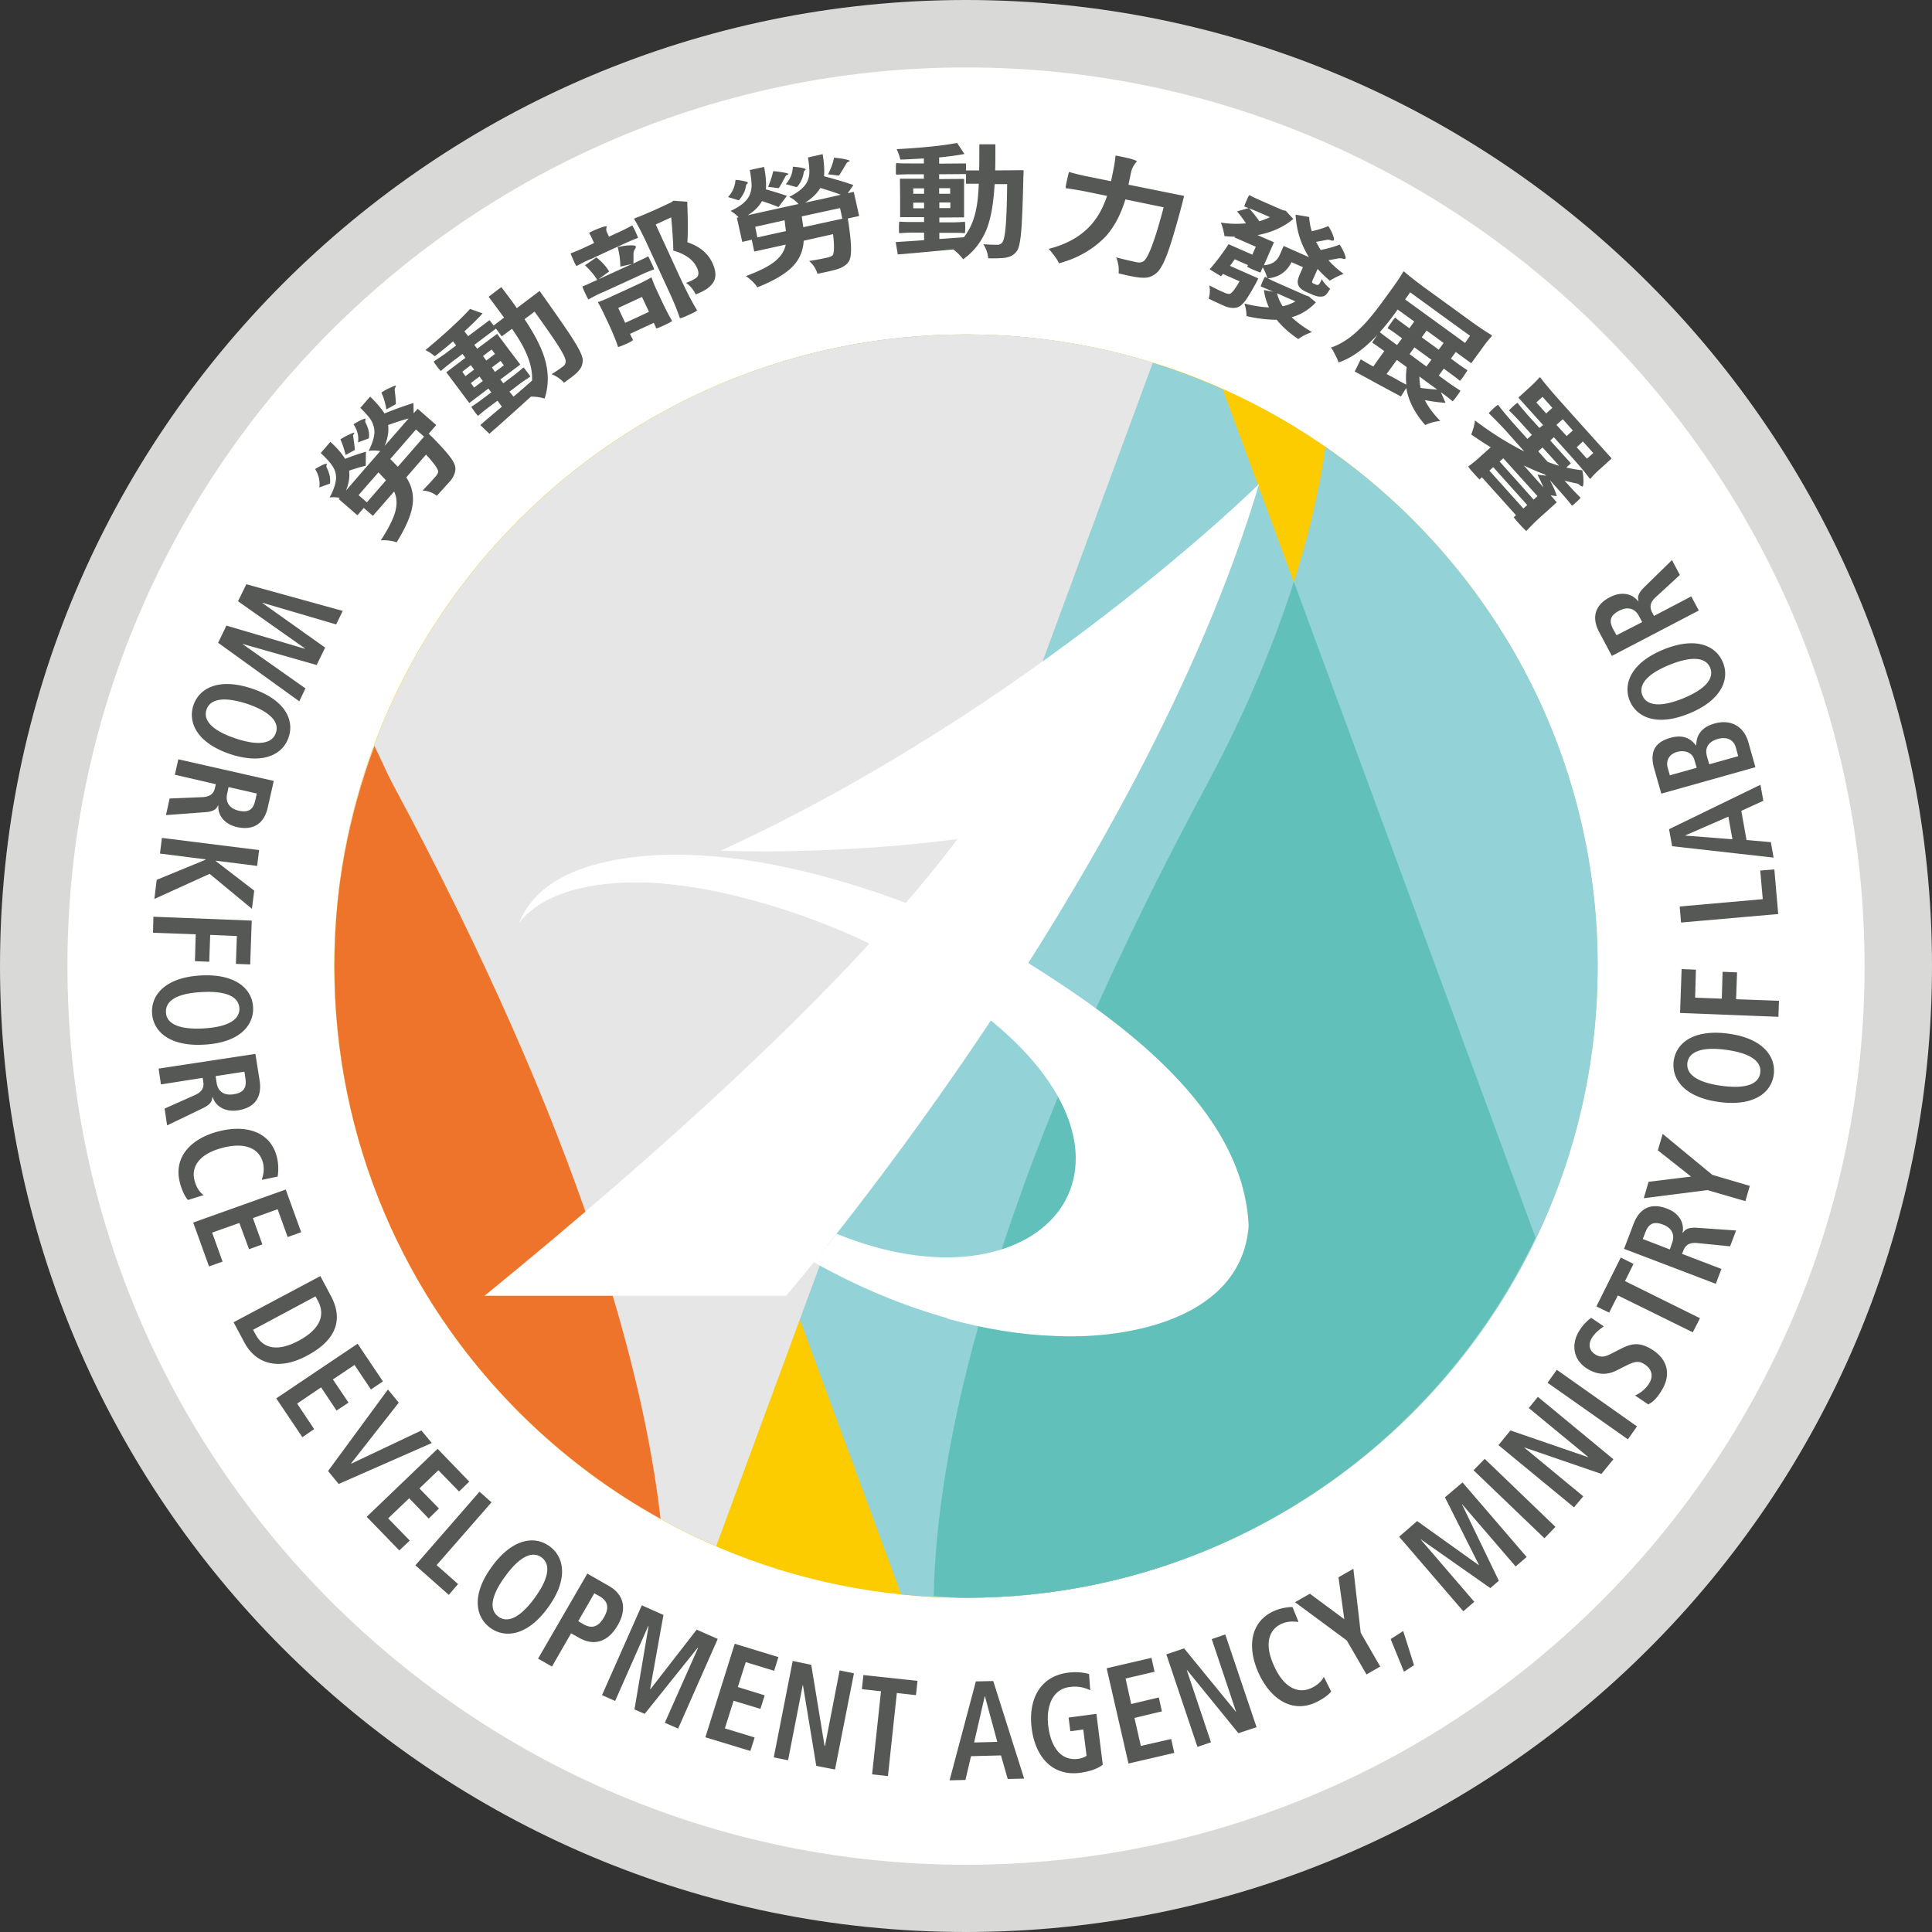
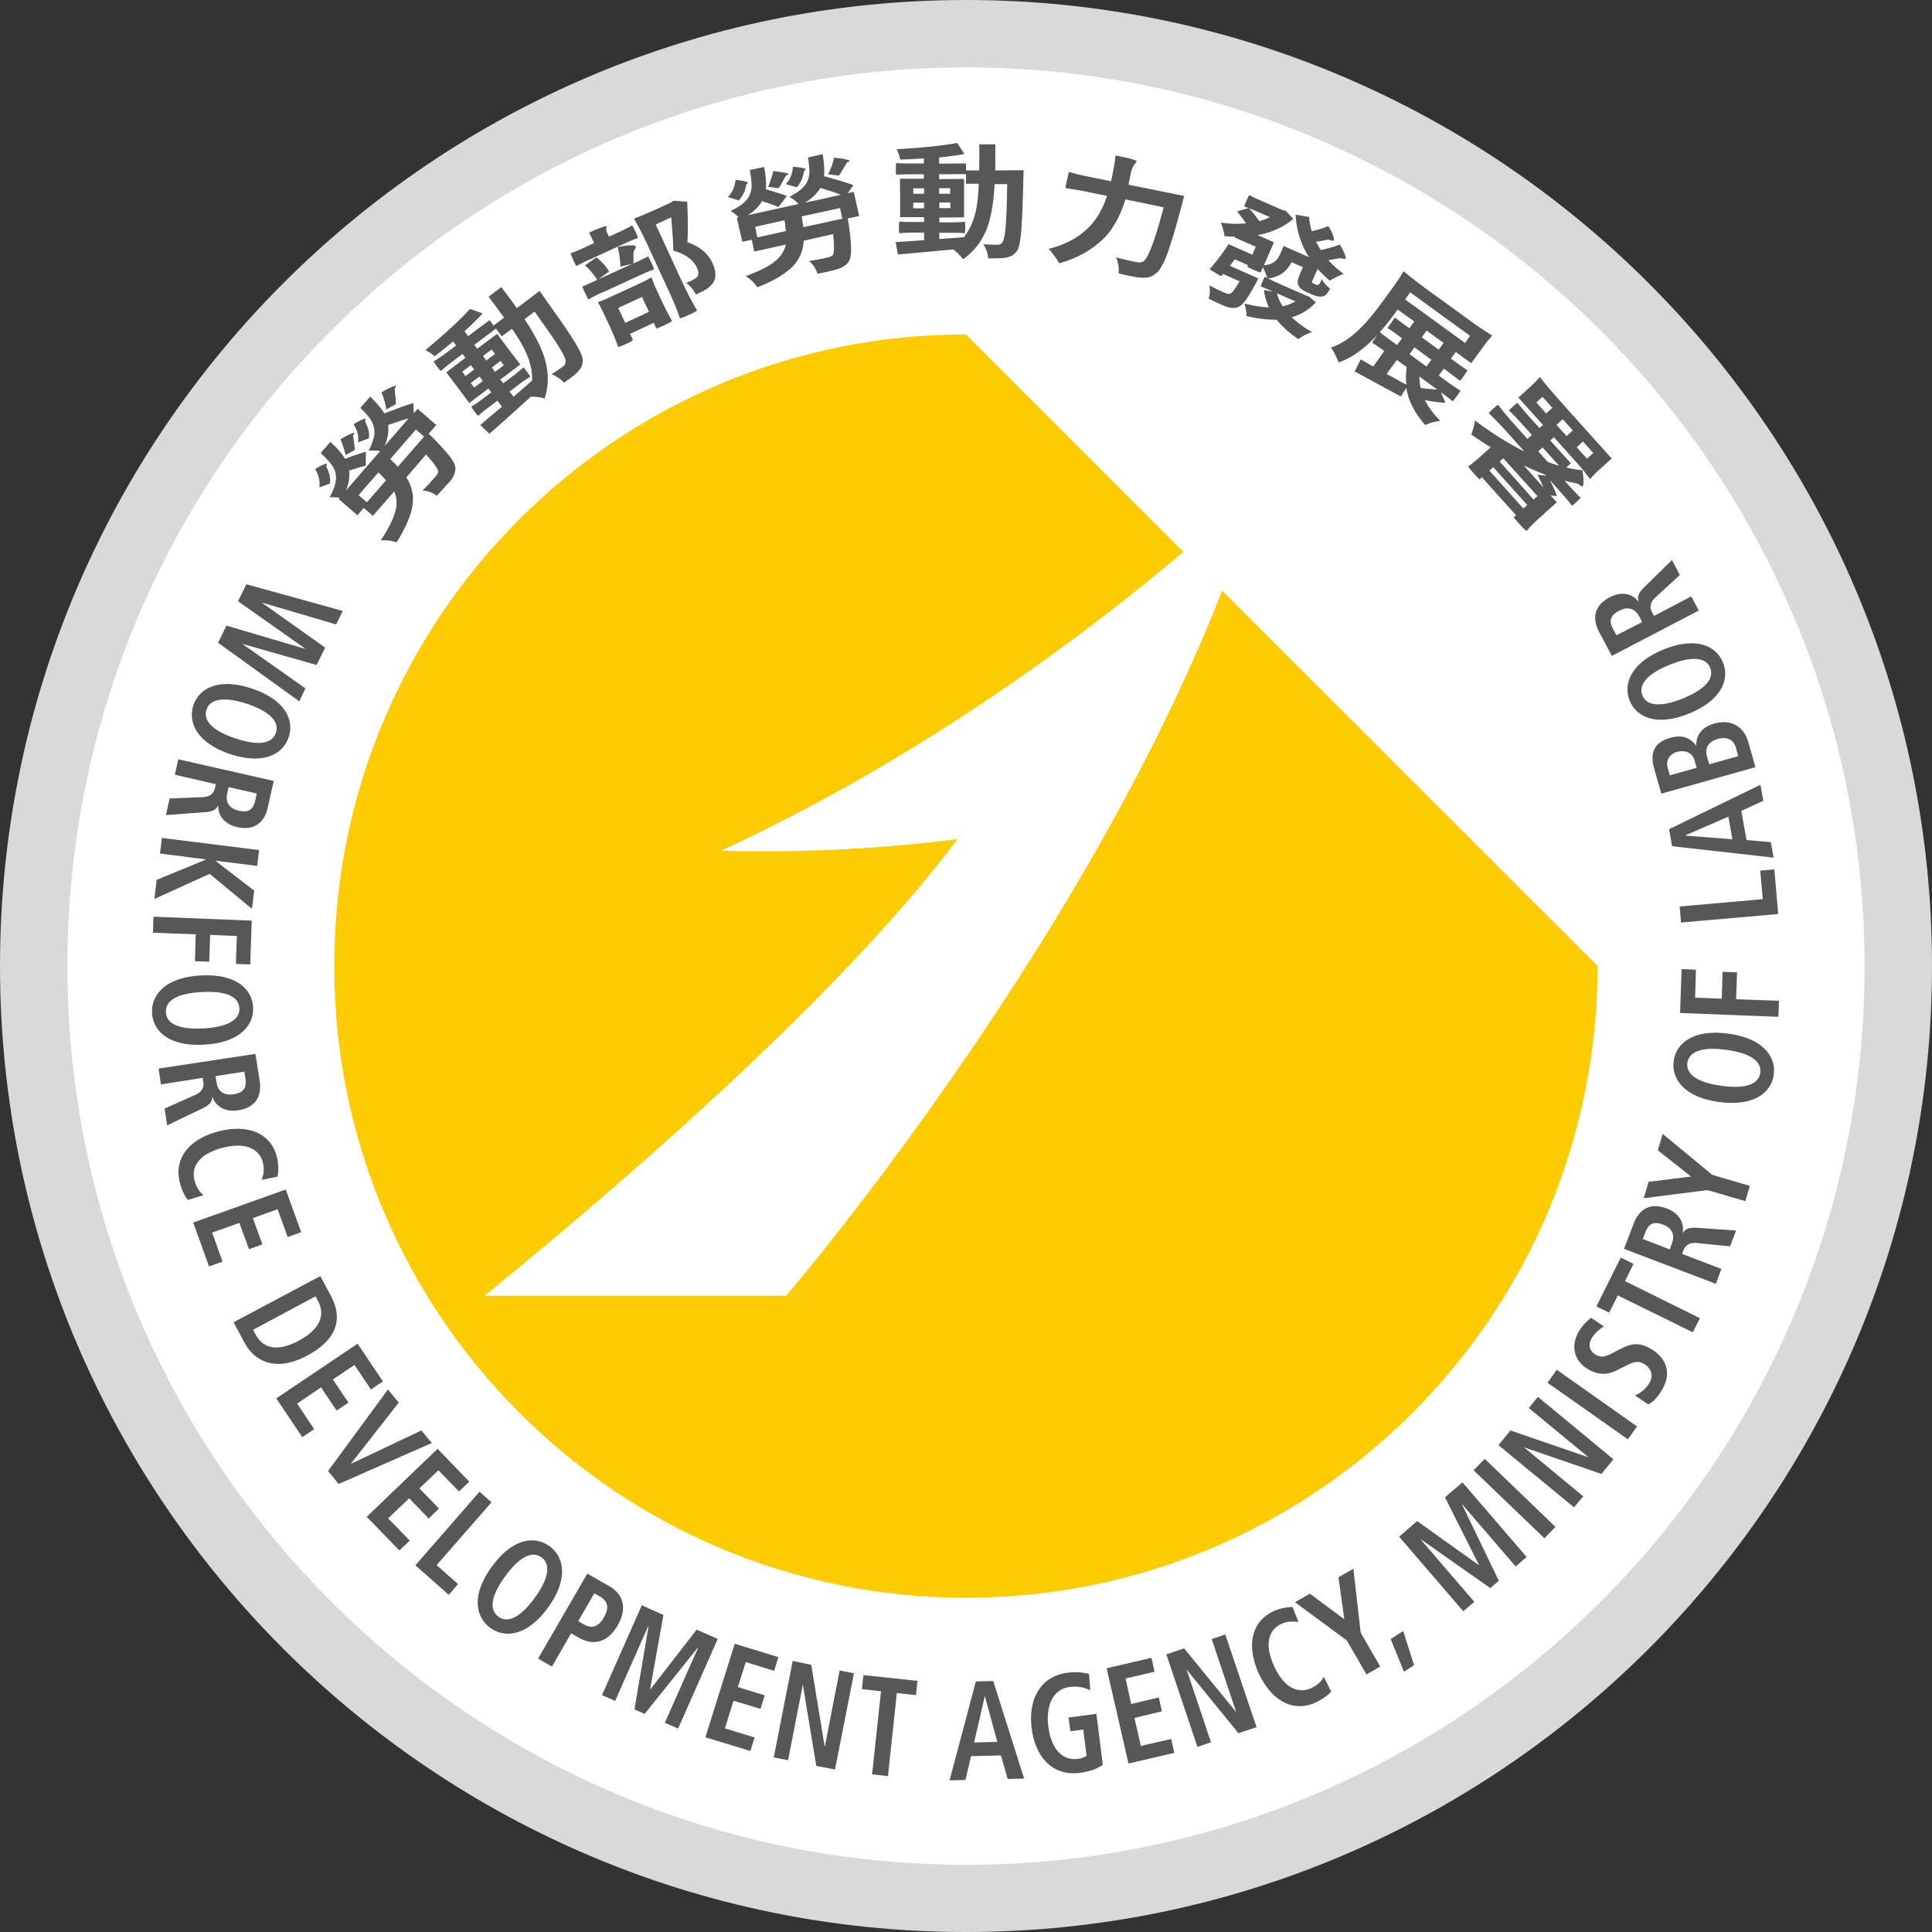
<svg xmlns="http://www.w3.org/2000/svg" height="316.228" viewBox="0 0 100 100" width="316.228">
  <rect x="0" y="0" width="100" height="100" fill="#333333" stroke="none" />
  <clipPath id="a">
    <path d="M17.31 17.31H82.7V82.7H17.31z" />
  </clipPath>
  <clipPath id="b">
    <path d="M17.31 17.31H82.7V82.7H17.31z" />
  </clipPath>
  <clipPath id="c">
-     <path d="M17.31 50c0 18.06 14.64 32.7 32.69 32.7S82.7 68.06 82.7 50 68.06 17.31 50.01 17.31c-18.06 0-32.7 14.63-32.7 32.69" />
-   </clipPath>
+     </clipPath>
  <path d="M98.26 50c0 26.65-21.61 48.26-48.26 48.26S1.74 76.65 1.74 50 23.35 1.74 50 1.74 98.26 23.35 98.26 50" fill="#fff" />
  <path d="M50 100C22.43 100 0 77.57 0 50S22.43 0 50 0s50 22.43 50 50-22.43 50-50 50m0-96.51C24.35 3.49 3.49 24.35 3.49 50S24.35 96.52 50 96.52s46.51-20.87 46.51-46.51S75.65 3.49 50 3.49" fill="#d9dad8" />
  <path d="M17.08 25.03l-.55.2c.04-.33-.03-.65-.22-.95.12-.08.25-.15.38-.21s.2-.08.22-.06c.01.02.01.04-.01.07a.18.18 0 00.02.14c.05.11.09.19.1.25.07.19.08.38.06.56m5.53.63a1.33 1.33 0 00-.74-.27c.23-.23.45-.47.66-.71.09-.1.14-.19.15-.26 0-.14-.21-.44-.63-.89l-1.02 1.18c.28.43.39.89.33 1.38-.06.53-.34 1.19-.83 1.98a2.105 2.105 0 00-.82-.1c.4-.62.66-1.13.76-1.53.09-.37.07-.7-.07-1l-1.1 1.26-.47-.41-.33.38-.97-.84.06-.06c-.2-.04-.37-.04-.53-.02.2-.37.31-.69.33-.95.02-.24-.04-.47-.19-.69-.11-.17-.31-.39-.6-.66l.5-.58c.36.33.61.62.76.88.44-.17.8-.29 1.08-.37l-.01.73c-.16.03-.44.11-.86.25.04.31-.01.65-.16 1.03l.88-1.02.89-1.02c-.21-.04-.41-.04-.6-.01.18-.36.28-.67.3-.92.01-.23-.05-.46-.18-.68-.1-.16-.29-.37-.55-.63l.51-.58c.35.34.59.63.74.87.6-.24 1.11-.42 1.5-.54l.01.53.21-.23.96.84-.39.45c.03.03.09.09.18.17.43.44.73.77.91 1.01.19.24.28.44.29.59.01.21-.07.42-.24.65-.15.16-.39.43-.72.79m-4.24-2.37l-.48.26c-.08-.32-.17-.59-.27-.81.16-.1.32-.19.48-.26s.24-.1.24-.08-.01.04-.02.06c-.04.04-.05.08-.04.13.01.03.01.07.02.13s.01.1.02.13c.01.08.03.21.04.36 0 .04.01.07.01.08m.72-.6l-.56.21c.05-.32-.03-.63-.23-.94.14-.09.27-.16.39-.22.13-.06.21-.08.22-.06s.01.04 0 .07c-.01.05-.01.09.02.14.05.11.09.2.11.26.06.18.08.36.05.54m-.1 3.31l.99-1.14c-.09-.09-.22-.23-.39-.41l-.52.59-.51.59zm1.5-5.08l-.49.27c-.06-.33-.14-.62-.26-.87.16-.11.33-.2.5-.27.17-.08.25-.11.25-.08 0 .02-.01.04-.02.07-.03.04-.04.08-.04.14 0 .04.01.11.02.19 0 .04.01.06.01.08.01.09.02.23.03.4-.01.03 0 .05 0 .07m-.58 2.16l.62-.71.62-.71c-.27.07-.62.18-1.06.34.04.33-.02.69-.18 1.08m.68 1.08l.68-.78.68-.78-.42-.37-1.33 1.53c.12.12.25.25.39.4m7.6-3.53c-.22-.07-.46-.1-.71-.1-1.04.94-1.75 1.58-2.15 1.92l-.47-.45c.45-.39.83-.71 1.12-.95l-.23-.31-.51.38c-.12.09-.28.22-.49.4-.02 0-.08-.07-.19-.22s-.16-.23-.16-.25c.17-.11.35-.23.52-.36l.51-.38-.15-.2-.99.75-.59-.79-.6-.8.99-.75-.15-.2-.57.43c-.13.1-.31.24-.55.45-.02 0-.08-.08-.2-.23-.11-.15-.17-.24-.17-.26.2-.13.4-.27.59-.4l.57-.43-.16-.21c-.36.31-.67.56-.95.77-.15-.13-.31-.24-.48-.32 1.02-.85 1.79-1.56 2.31-2.13l.65.23c-.25.28-.57.59-.94.93l.19.25 1.11-.83.21.28.54-.41c-.17-.23-.43-.59-.8-1.08l.66-.5c.37.49.64.85.8 1.09l1.18-.89c.07.09.13.19.2.28.79 1.12 1.33 1.89 1.59 2.32.3.48.45.81.44.99 0 .12-.02.23-.07.34-.04.08-.1.16-.19.26-.1.11-.34.3-.71.56-.17-.2-.39-.34-.64-.44.22-.14.43-.28.6-.41.08-.06.12-.14.13-.24.01-.12-.1-.37-.34-.75-.24-.39-.67-1-1.27-1.84l-.52.39c.53.79.88 1.48 1.05 2.06.21.71.2 1.39-.01 2.05m-4.1-1.16l.45-.34-.17-.23-.22.17-.22.17zm.45.59l.45-.34-.17-.23-.23.17-.22.17zm2.04.47c.23-.19.55-.47.96-.83.02-.42-.07-.87-.26-1.32-.16-.4-.42-.85-.78-1.36l-.53.39-.3-.4-1.12.84.15.2 1.03-.77.6.8.6.79-1.03.77.15.2.53-.4c.12-.09.29-.23.51-.42.02 0 .08.08.19.23.11.14.17.23.16.25-.18.12-.37.24-.54.37l-.53.4zm-1.41-1.87l.45-.34-.17-.23-.23.17-.22.17zm.45.59l.23-.17.23-.17-.17-.23-.45.34zm4.22-5.48c-.02-.01-.08-.12-.17-.32-.09-.21-.14-.32-.13-.34.2-.07.41-.16.61-.25l.6-.28-.12-.26c-.03-.07-.08-.16-.14-.27.17-.09.35-.17.54-.24.24-.09.36-.12.38-.08-.04.1-.04.2 0 .28l.11.24.61-.28c.13-.06.33-.16.59-.3.02.01.07.11.17.31.09.21.14.32.13.34-.22.07-.49.19-.81.34l-.79.36-.79.37c-.25.09-.51.23-.79.38m.62 1.73c-.02-.01-.08-.13-.18-.34s-.14-.33-.13-.34c.1-.03.22-.08.38-.16l.38-.17c-.14-.24-.35-.49-.63-.76l.59-.41c.28.22.5.47.66.73l-.56.41 1.75-.8-.61.14a4.17 4.17 0 00-.14-1.01c.21-.05.42-.08.62-.09.21-.01.32.01.32.07 0 .04-.01.08-.05.13a.44.44 0 00-.07.26v.12c0 .17 0 .29-.01.36l.38-.18c.13-.06.26-.12.38-.19.02 0 .07.11.17.32s.15.33.14.36c-.22.07-.5.19-.86.36l-.85.39-.85.39c-.28.11-.55.25-.83.41m1.95 2.3c-.24.11-.39.16-.42.16-.1-.32-.26-.7-.47-1.16l-.27-.57c-.09-.19-.18-.38-.29-.56-.01-.02 0-.03.01-.04.2-.07.43-.16.69-.29l.68-.31.69-.32c.26-.12.49-.24.66-.34.02-.01.03-.01.04.01.07.19.14.39.23.57l.26.56c.21.45.4.82.57 1.1-.02.03-.16.11-.42.23s-.39.17-.41.15c-.01-.01-.01-.02-.02-.05-.01-.04-.02-.07-.04-.09l-.06-.14-1.23.57.07.15c.01.02.02.05.05.08.01.03.02.05.02.06.03.05-.09.12-.34.23m-.05-1.09l.61-.28.62-.29-.36-.77-1.23.57zm3.29-.41c-.26.12-.42.18-.46.17-.11-.33-.28-.77-.53-1.31l-.59-1.28-.59-1.28c-.25-.54-.47-.95-.65-1.25-.01-.02.01-.04.04-.06.24-.08.55-.22.95-.39l.93-.43.1-.08.72.05c.04.92.04 1.61.01 2.1.63.21 1.06.57 1.29 1.06.2.43.21.78.04 1.03-.09.13-.21.25-.38.36-.12.07-.29.16-.52.25a1.537 1.537 0 00-.5-.6c.16-.06.29-.11.37-.16.1-.06.18-.11.22-.16.07-.11.07-.26-.03-.47-.19-.41-.6-.7-1.22-.88 0-.29-.03-.8-.09-1.51-.01-.09-.01-.17-.02-.21l-.8.37 1.25 2.72c.34.73.63 1.3.89 1.72-.01.04-.16.12-.43.24m2.59-5.93l-.56-.17c.23-.24.36-.54.39-.89.15.01.29.03.43.06s.21.06.21.09c0 .02-.01.04-.04.05-.03.03-.06.07-.06.12-.02.12-.05.21-.07.27-.08.18-.18.34-.3.47m4.07 3.8c-.07-.25-.21-.47-.43-.66.32-.05.64-.11.95-.18.13-.03.22-.07.27-.12.08-.11.09-.48.02-1.09l-1.52.34c-.03.51-.21.95-.55 1.31-.37.39-.98.76-1.85 1.1-.06-.09-.14-.19-.26-.31-.12-.11-.23-.2-.33-.27.69-.26 1.2-.51 1.52-.78.29-.24.47-.52.54-.85l-1.63.36-.13-.61-.49.11-.28-1.25.09-.02c-.14-.15-.28-.26-.42-.33.39-.18.66-.37.83-.57.16-.19.24-.41.26-.67.01-.19-.02-.49-.09-.88l.74-.16c.09.48.12.86.09 1.16.45.13.82.24 1.09.34l-.44.58c-.14-.07-.42-.17-.85-.31-.15.27-.39.52-.74.73l1.31-.29 1.32-.29c-.14-.16-.3-.28-.48-.37.36-.18.62-.37.78-.56.16-.18.24-.4.26-.65.01-.19-.01-.47-.07-.83l.76-.17c.08.48.1.86.07 1.14.63.17 1.14.32 1.52.46l-.29.42.31-.07.28 1.25-.59.13c.01.04.02.12.04.24.09.61.13 1.06.13 1.35 0 .31-.04.52-.12.64-.11.17-.31.3-.58.39-.21.06-.56.15-1.04.24m-3.11-1.88l1.48-.33c-.02-.13-.04-.32-.07-.56l-.76.17-.76.17zm1.1-2.55l-.54-.07c.12-.3.21-.57.26-.81.19.01.37.04.55.07.17.03.25.06.24.08s-.03.03-.05.04c-.05.01-.08.04-.11.09-.01.02-.03.06-.06.11s-.05.09-.06.11c-.04.08-.1.18-.18.32-.03.03-.04.05-.05.06m.94-.05l-.57-.16c.22-.23.35-.53.37-.9.16.01.31.03.44.05.14.03.22.06.22.08s-.01.04-.04.06c-.04.03-.06.07-.06.12-.02.12-.05.21-.07.27-.07.19-.16.35-.29.48m.34 2.07l1.01-.22 1.01-.22-.12-.55-1.98.43c.02.17.05.36.08.56m.09-1.27l.93-.2.92-.21c-.26-.1-.61-.22-1.06-.35-.17.28-.43.54-.79.76m1.75-1.4l-.56-.07c.15-.3.26-.59.31-.86.19.02.38.04.56.08s.26.07.25.09-.02.03-.06.04c-.05.01-.08.04-.11.09-.02.04-.06.09-.1.17-.02.03-.03.05-.04.07-.05.08-.12.19-.21.34-.02.01-.04.04-.04.05m6.43 4.33c-.14-.19-.31-.36-.51-.51-1.39.13-2.35.22-2.87.26l-.11-.64c.6-.04 1.09-.07 1.47-.1v-.39h-.64c-.15 0-.36.01-.64.03-.02-.01-.02-.11-.02-.3s.01-.28.02-.3c.21.02.42.02.64.02h.64v-.25h-1.24v-.99l-.01-1h1.24v-.23h-.72c-.16 0-.4.01-.71.02-.02-.01-.02-.11-.02-.3s.01-.29.02-.3c.24.02.47.02.71.02h.72V8.2c-.47.03-.88.05-1.22.06a2.47 2.47 0 00-.19-.54c1.33-.07 2.37-.18 3.13-.32l.38.57c-.37.07-.8.13-1.31.18v.32L50 8.46v.36h.68c.01-.28.01-.73.01-1.35h.83c0 .61 0 1.06-.01 1.35l1.47-.01c0 .11 0 .23-.01.34-.03 1.37-.07 2.31-.11 2.8-.05.56-.12.92-.24 1.06-.07.1-.16.17-.26.23-.08.04-.18.07-.31.1-.15.02-.45.04-.9.03-.02-.26-.11-.5-.25-.73.27.02.51.03.73.03.1 0 .18-.04.24-.11.08-.09.14-.35.18-.8.04-.46.07-1.2.08-2.23h-.65c-.05.95-.18 1.71-.39 2.28-.26.66-.67 1.21-1.24 1.61m-2.58-3.39h.56v-.28h-.56zm0 .75h.56v-.29h-.56zm1.35 1.59c.3-.02.73-.05 1.27-.09.26-.33.46-.74.58-1.21.11-.42.17-.93.19-1.56H50v-.5l-1.39.01v.25l1.29-.01v1.99l-1.28.01v.25h.66c.15 0 .37-.01.66-.03.01.01.02.11.02.29 0 .19-.01.28-.02.3-.22-.02-.44-.02-.66-.02h-.66zm-.01-2.34h.57v-.29h-.57zm.01.74h.57v-.29h-.57zm6.19 2.86c-.04-.11-.12-.23-.23-.38s-.21-.27-.3-.37c.88-.22 1.58-.6 2.11-1.15.4-.42.7-.95.91-1.59l-1.07-.22c-.35-.07-.71-.13-1.07-.18-.01-.02.01-.17.07-.43s.09-.4.11-.41c.26.08.62.17 1.08.26l1.09.22.13-.65c.05-.25.08-.47.1-.68.22.04.45.09.68.14.29.08.42.13.42.17-.16.18-.26.37-.3.57l-.13.63 1.44.29 1.44.29-.09.36c-.33 1.26-.6 2.15-.79 2.66-.2.53-.4.87-.59 1-.12.1-.25.16-.37.19-.11.03-.25.03-.42.02-.26-.02-.64-.1-1.13-.22.01-.12.01-.26-.01-.41-.03-.16-.07-.31-.12-.42.29.08.64.16 1.05.25.14.03.26.02.36-.04.24-.15.6-1.08 1.05-2.8l-1.98-.41c-.23.77-.57 1.41-1.01 1.91-.64.66-1.43 1.13-2.43 1.4m7.75 1.83c.07-.25.08-.48.03-.69.27.14.53.27.79.38.11.05.2.07.27.06.11-.03.28-.25.51-.65l-.86-.38-.1.12-.59-.36c.34-.39.67-.82.98-1.3l1.23.54.18-.41-1.1-.48.02-.04c-.16 0-.34-.01-.54-.03-.04-.25-.1-.48-.19-.7.43.07.87.08 1.3.04-.13-.2-.28-.4-.46-.62l.61-.17c.23.25.4.47.54.68.21-.06.39-.13.55-.21l-.66-.29c-.14-.06-.36-.15-.66-.26-.01-.02.03-.12.11-.31s.13-.28.15-.28c.11.06.25.13.43.21l.43.19.87.38.15.03.39.42c-.49.42-1.11.7-1.85.84l.85.37-.52 1.19c.24-.02.44-.09.58-.21.11-.09.19-.21.26-.37l.18-.42 1.31.58c-.42-.67-.65-1.4-.69-2.2l.7.12c.02.26.06.51.14.74.37-.09.66-.18.85-.27.11.16.19.32.25.49s.06.25.01.26c-.04.01-.08.01-.12-.01a.416.416 0 00-.25-.02c-.1.02-.24.05-.41.08-.05.01-.08.01-.11.02.09.16.17.31.24.42.38-.08.71-.17.98-.28.11.16.19.32.25.47.07.17.08.26.03.27-.04.01-.07 0-.12-.01a.511.511 0 00-.25-.01c-.22.04-.39.07-.49.09.21.24.47.47.79.71-.19.06-.43.17-.72.35-.22-.19-.43-.39-.63-.61l-.24.54c-.04.08-.05.13-.05.15.01.02.03.04.06.06l.12.05c.05.02.07.03.09.03.04 0 .07-.02.1-.04.02-.03.07-.11.14-.26.08.16.22.32.43.5-.01.01-.02.03-.04.06-.1.16-.17.25-.22.28-.09.06-.19.07-.32.06-.09-.01-.2-.04-.34-.1l-.34-.15c-.19-.09-.32-.19-.38-.32a.468.468 0 01-.04-.23c.01-.09.05-.22.12-.38l.15-.34-.59-.26c-.26.51-.67.79-1.25.84-.05-.19-.13-.38-.24-.57l-.06.13c-.01.02-.02.04-.03.08-.01.03-.02.04-.02.05-.01.01-.13-.03-.36-.13s-.34-.16-.34-.18l.01-.01.02-.02.01-.04-.68-.3c-.1.14-.18.26-.25.34l1.47.65-.12.24c-.23.42-.41.72-.54.9-.15.19-.28.31-.4.35-.17.06-.37.05-.62-.03-.2-.09-.5-.22-.89-.41m1.96.9c0-.21-.04-.43-.11-.65.48.12.9.19 1.27.2-.13-.28-.22-.58-.26-.9l.48.09-.32-.14c-.08-.03-.18-.08-.32-.13-.01-.01.02-.1.09-.26s.11-.24.13-.24c.16.09.34.18.52.26l.54.24 1.07.47.13.04.37.31c-.35.37-.76.63-1.25.77.29.28.64.53 1.05.77-.25.08-.49.2-.71.36-.45-.3-.82-.63-1.12-1-.45 0-.97-.05-1.56-.19m1.87-.51c.26-.05.47-.14.66-.25l-.48-.21-.47-.21c.05.23.15.45.29.67m2.89 2.91c-.03-.11-.09-.24-.17-.39-.08-.17-.15-.29-.22-.38.51-.17 1.02-.5 1.53-1.01.34-.33.71-.78 1.12-1.34l.56-.77c.23-.32.41-.59.52-.79.02-.03.04-.04.06-.02.28.24.65.53 1.1.86l1.13.82 1.13.82c.45.33.84.59 1.16.78.02.02.02.04.01.07-.15.15-.33.38-.54.68l-.52.71-.8-.58-.25.34.42.31c.14.1.29.2.43.29.01.02-.06.11-.18.29s-.2.26-.21.26c-.09-.08-.23-.19-.41-.32l-.42-.31-.26.36.55.4c.13.09.32.22.57.38 0 .02-.06.12-.19.29-.13.18-.2.26-.22.26-.06-.06-.16-.14-.29-.24l-.31-.23.24.55c-.35-.02-.7-.07-1.07-.14.18.36.45.72.8 1.08-.26.02-.52.09-.78.21-.54-.61-.87-1.25-.98-1.92l-.28.44c-.34-.18-.86-.46-1.54-.83-.4-.22-.68-.37-.85-.46l.31-.63c.23.13.44.26.65.37l.57-.8-.31-.22c-.07-.05-.17-.12-.31-.21-.01-.02.06-.11.18-.29.12-.17.19-.26.21-.26.1.09.25.2.44.34l.45.33.26-.35-.37-.27c-.12-.09-.25-.17-.37-.25-.01-.01.05-.11.18-.29.12-.17.19-.26.21-.26.08.08.21.17.36.28l.37.27.25-.35-.86-.62-.09.13c-1.03 1.43-2.02 2.3-2.97 2.61m2.49.6c.06.03.15.08.27.14.11.06.18.1.24.13.11.07.28.16.51.28-.03-.29-.02-.6.02-.91l-.51-.37zm.96-3.86l3.1 2.25.26-.37-1.55-1.12-1.55-1.13zm.23 2.83l.87.64.26-.35-.44-.32-.44-.32zm.57 1.75c.31.04.6.07.86.08l-.46-.33-.46-.34c0 .2.02.4.06.59m.06-2.62l.88.64.25-.35-.44-.32-.44-.32zm2.7 7.05c-.2-.22-.29-.34-.29-.37.17-.12.37-.28.59-.48l.57-.51c-.33-.2-.66-.42-1.01-.66.04-.09.07-.21.12-.35.04-.16.07-.29.07-.38.83.63 1.69 1.17 2.56 1.61l-.9-1.01c-.28-.31-.6-.64-.94-.97.01-.03.09-.11.23-.24s.23-.19.25-.2c.2.27.45.57.74.9l.78.87.23-.21-.58-.64c-.17-.19-.37-.4-.6-.62 0-.02.07-.09.21-.22.13-.12.21-.18.23-.18.14.19.33.41.55.66l.58.64.19-.15-1.28-1.42.55-.5c.22-.2.39-.37.53-.53.02-.02.04-.02.06-.01.22.3.52.65.89 1.07l.93 1.04 1.87 2.08-.55.5c-.22.19-.4.37-.53.53-.02.02-.04.02-.06.01-.22-.3-.52-.66-.91-1.09l-.94-1.05-.19.17 1.07 1.18-.24.22c.31.07.58.12.83.14.04.2.06.38.06.57s-.02.28-.07.27a.238.238 0 01-.11-.06.385.385 0 00-.24-.11c-.18-.04-.36-.08-.56-.13l.41.45c.09.1.23.24.42.43 0 .02-.07.09-.21.22s-.22.19-.24.19c-.14-.19-.33-.41-.56-.67l-.58-.65c.18.34.3.61.36.83l-.32-.04.32.36-.8.72c-.31.27-.56.53-.77.76-.03-.01-.15-.12-.36-.35s-.3-.35-.29-.37l.01-.01c.02-.01.03-.02.04-.03l.06-.05-1.77-1.97-.06.06c-.01 0-.01.01-.03.03-.01.02-.02.02-.02.03-.01 0-.11-.1-.3-.31m.8-.15l1.76 1.96.2-.18-.88-.98-.88-.98zm.53-.47l.88.98.88.99.2-.18-1.77-1.96zm1.25.2l.51.57.51.57c-.1-.24-.21-.46-.31-.66l.44.05-.06-.06c-.34-.13-.7-.28-1.09-.47m.65-3.26l.25.28.26.29.32-.29-.51-.57zm.1 2.53l.49.55c.19.07.39.14.59.2l-.43-.48-.43-.47zm.94-1.37l.53.58.32-.29-.26-.29-.26-.29zm1.05 1.16l.53.59.33-.29-.27-.3-.27-.3zM15.78 33.58v-.02l-3.46-2.44.43-.88 4.99 1.38-.34.7-3.81-1.12-.01.01 3.25 2.31-.44.9-3.83-1.09v.01l3.25 2.29-.32.67-4.2-3.03.43-.89zm-.84 4.58c-.29.88-1.31 1.44-3.03.87-1.72-.58-2.19-1.64-1.9-2.52s1.3-1.45 3.03-.87 2.2 1.64 1.9 2.52m-4.25-1.43c-.17.49.18 1.05 1.5 1.49s1.92.21 2.09-.29c.17-.49-.17-1.05-1.49-1.5-1.33-.43-1.94-.19-2.1.3m3.48 3.69l-.31 1.37c-.17.78-.69 1.22-1.59 1.02-.65-.15-1-.6-.97-1.12h-.02c-.06.16-.19.32-.68.35l-2.01.15.19-.86 1.7-.07c.41-.02.59-.2.65-.49l.04-.18-2.12-.49.18-.8zm-2.41.65c-.1.43.09.77.59.89.57.13.77-.11.87-.56l.07-.33-1.46-.33zM13.41 44l-.1.82-2.13-.27-.01.02 1.99 1.53-.12.94-2.19-1.81-2.86 1.3.12-.99 2.53-1.04v-.02l-2.36-.3.1-.81zm-.38 3.65l-.08 2.27-.74-.03.05-1.44-1.38-.06-.05 1.39-.74-.03.04-1.39-2.21-.08.02-.83zm.07 4.48c.05.93-.69 1.84-2.52 1.94-1.83.11-2.66-.7-2.71-1.64-.05-.93.69-1.84 2.52-1.94s2.66.71 2.71 1.64m-4.51.27c.02.52.55.91 1.95.83s1.88-.53 1.85-1.05-.55-.91-1.95-.83c-1.41.07-1.88.52-1.85 1.05m4.63 2.15l.22 1.39c.12.79-.2 1.39-1.12 1.53-.65.1-1.15-.19-1.31-.68h-.02c-.01.17-.06.37-.51.58l-1.83.88-.13-.87 1.57-.7c.38-.17.48-.4.43-.7l-.03-.19-2.16.34-.12-.82zm-2.01 1.48c.06.44.36.69.88.61.57-.09.68-.38.61-.84l-.05-.33-1.49.23zm-1.48 6.08c-.14-.14-.32-.5-.42-.9-.34-1.32.57-2.28 2-2.65s2.69.02 3.02 1.32c.11.44.07.84.04 1.02l-.82.17c.05-.19.16-.49.06-.89-.17-.66-.82-1.1-2.09-.77s-1.63 1.03-1.45 1.69c.1.39.27.61.47.76zm5.06-.54l.8 2.21-.7.25-.52-1.44-1.28.46.49 1.36-.69.25-.5-1.36-1.41.5.54 1.5-.7.25-.82-2.27zm1.79 4.48l.55 1.03c.66 1.24.25 2.3-1.24 3.09-1.51.81-2.67.4-3.25-.7l-.55-1.03zm-3.48 2.78l.13.24c.43.82 1.26.85 2.24.32s1.42-1.23.99-2.05l-.13-.24zm5.41.72l1.31 1.95-.62.42-.85-1.27-1.12.75.81 1.2-.62.41-.8-1.2-1.24.84.88 1.32-.61.42-1.35-2.01zm1.57 2.37l.56.68-2.47 3.15.01.01 3.63-1.72.54.65-4.82 2.12-.55-.67zm2.57 3.07l1.64 1.7-.53.51-1.07-1.1-.98.94 1.01 1.04-.53.52-1.01-1.05-1.09 1.04 1.12 1.15-.54.51-1.69-1.74zm2.17 2.22l.62.55-2.84 3.25 1.11.98-.48.56-1.73-1.53zm3.62 2.82c.76.55 1 1.69-.07 3.17s-2.23 1.61-2.99 1.06-1-1.69.07-3.16c1.08-1.49 2.23-1.62 2.99-1.07m-2.64 3.65c.42.31 1.06.15 1.88-.98s.77-1.78.35-2.09c-.43-.31-1.06-.15-1.88.98-.83 1.13-.78 1.78-.35 2.09m4.6-2.23l1.12.64c.8.46.93 1.21.45 2.04s-1.2 1.1-2 .64l-.41-.23-.99 1.72-.72-.41zm-.2 2.62c.45.26.79.12 1.06-.36.28-.48.22-.83-.23-1.09l-.27-.15-.83 1.44zm5.93 1.23l-.02-.01-2.74 3.42-.53-.23.73-4.31h-.02l-1.71 3.87-.68-.3 2.06-4.65 1.12.5-.69 3.84h.02l2.39-3.08 1.09.48-2.05 4.64-.69-.3zm1.9-.22l2.26.69-.22.71-1.47-.45-.41 1.29 1.39.43-.22.7-1.39-.42-.45 1.43 1.54.47-.22.7-2.33-.71zm3 .89l.96.2.69 4.2h.02l.76-3.91.74.15-.98 4.98-.97-.19-.69-4.18h-.01l-.76 3.89-.74-.15zm4.57 1.57l-.99-.11.08-.73 2.8.3-.08.74-.99-.11-.46 4.3-.82-.09zm6.21 3.32l-1.55.04-.29 1.23-.82.02 1.36-5.12.9-.02 1.6 5.05-.85.02zm-.19-.7l-.64-2.36h-.01l-.55 2.39zm3.69-1.26l1.44-.19.33 2.63c-.21.17-.59.34-1.17.42-1.43.19-2.32-.81-2.51-2.3s.43-2.69 1.86-2.88c.51-.07.93.01 1.11.07l.06.84c-.29-.15-.66-.23-1.07-.17-.87.11-1.23.98-1.1 2.03.14 1.13.69 1.79 1.52 1.69.19-.02.36-.09.46-.16l-.17-1.36-.67.09zm1.97-2.55l2.32-.54.16.72-1.5.35.29 1.32 1.43-.34.16.72-1.42.34.33 1.45 1.57-.36.16.72-2.37.55zm3.09-.72l.92-.31 2.68 3.28h.01l-1.26-3.76.7-.24 1.62 4.8-.94.31-2.66-3.27-.01.01 1.25 3.73-.7.24zm8.53 1.92c-.11.16-.44.4-.8.57-1.23.56-2.33-.17-2.95-1.51-.61-1.34-.44-2.65.76-3.21.41-.19.81-.22.99-.22l.31.77c-.19-.01-.5-.07-.88.1-.62.28-.93 1-.38 2.19.54 1.19 1.29 1.42 1.91 1.14.36-.17.55-.37.66-.59zm.81-2.64l-2.68-1.98.77-.44 1.78 1.32-.3-2.17.77-.44.38 3.31 1.01 1.75-.71.41zm2.92-.49l.56 1.77-.52.34-.69-1.69zm3.05-6.56h-.01l1.91 3.96-.44.38-3.59-2.52-.01.01 2.77 3.22-.57.49-3.32-3.86.93-.81 3.19 2.28.01-.01-1.76-3.5.91-.77 3.32 3.86-.57.49zm.59-1.76l.58-.59 3.66 3.52-.57.59zm1.29-1.3l.62-.76 4.01 1.38.01-.01-3.07-2.53.47-.58 3.91 3.23-.62.76-3.99-1.37v.01l3.05 2.52-.48.57zm2.54-3.23l.48-.67 4.15 2.93-.47.67zm4.53.66c.18-.08.53-.28.75-.66.18-.31.16-.7-.28-.97-.31-.19-.54-.11-.96.1l-.44.22c-.46.24-.95.28-1.52-.06-.78-.47-.85-1.29-.46-1.94.24-.41.53-.63.64-.71l.65.44c-.17.13-.42.29-.62.61-.21.36-.11.67.19.85.32.2.57.08.83-.05l.51-.26c.55-.28.96-.33 1.57.04.88.54.98 1.35.54 2.09-.23.39-.47.65-.72.76zm-.89-5.18l-.45.89-.66-.32 1.26-2.53.66.33-.44.89 3.88 1.92-.37.73zm.32-2.41l.5-1.31c.29-.75.86-1.11 1.73-.77.62.23.9.74.8 1.24l.02.01c.09-.15.24-.29.73-.26l2.02.14-.31.82-1.7-.17c-.41-.04-.61.11-.72.39l-.07.17 2.04.78-.29.77zm2.48-.29c.16-.41.02-.78-.45-.96-.54-.21-.78-.01-.94.43l-.12.31 1.4.54zm1.84-2.75l-3.3.42.25-.85 2.2-.27-1.72-1.36.25-.85 2.57 2.12 1.94.57-.23.79zm-1.75-6.68c.12-.92 1.01-1.66 2.82-1.42s2.48 1.2 2.36 2.12-1.01 1.66-2.82 1.42-2.48-1.19-2.36-2.12m4.48.61c.07-.52-.37-1-1.76-1.19-1.38-.19-1.94.16-2.01.67-.07.52.37 1 1.76 1.19s1.94-.15 2.01-.67m-4.15-3.1l.08-2.27.74.03-.04 1.45 1.38.05.04-1.39.75.03-.05 1.39 2.22.08-.03.83zm.05-4.68l-.07-.83 4.3-.38-.13-1.48.73-.06.2 2.31zm3.12-5.78l.27 1.51 1.26.11.14.8-5.25-.59-.16-.88 4.73-2.3.15.83zm-.67.3l-2.23.97v.01l2.44.19zm-3.47-1.19l-.36-1.26c-.26-.89.01-1.4.83-1.63.78-.22 1.13.15 1.33.4h.01c-.01-.36.12-.91.94-1.14.89-.25 1.53.19 1.75.95l.37 1.31zm1.83-1.34l-.12-.41c-.11-.39-.5-.52-.9-.41-.41.12-.58.45-.48.82l.11.39zm2.15-.6l-.12-.44c-.12-.43-.48-.58-.94-.45-.43.12-.69.41-.56.89l.12.42zm-5.62-2.88c-.34-.86.06-1.95 1.75-2.64s2.73-.19 3.08.67-.06 1.95-1.75 2.64-2.73.19-3.08-.67m4.17-1.69c-.19-.48-.81-.68-2.1-.16s-1.6 1.1-1.41 1.58.81.68 2.1.16c1.29-.53 1.6-1.1 1.41-1.58m-5.09-.62l-.66-1.24c-.37-.7-.27-1.37.56-1.8.59-.31 1.15-.19 1.46.21l.02-.01c-.05-.16-.06-.37.29-.71l1.44-1.41.41.77-1.25 1.15c-.31.28-.32.53-.18.8l.09.17 1.93-1.01.39.73zm1.41-2.05c-.2-.39-.57-.53-1.03-.29-.52.27-.52.57-.3.98l.16.29L85 32.2z" fill="#565856" />
  <g clip-path="url(#a)">
-     <path clip-path="url(#b)" d="M82.69 50c0 18.06-14.64 32.7-32.69 32.7S17.3 68.06 17.3 50s14.64-32.69 32.69-32.69S82.69 31.95 82.69 50" fill="#fccc00" />
+     <path clip-path="url(#b)" d="M82.69 50c0 18.06-14.64 32.7-32.69 32.7S17.3 68.06 17.3 50s14.64-32.69 32.69-32.69" fill="#fccc00" />
  </g>
  <path clip-path="url(#c)" d="M46.65 82.53c1.1.11 2.22.17 3.35.17 13.02 0 24.23-7.63 29.48-18.64L63.29 20.15A32.547 32.547 0 0050 17.31c-9.32 0-17.7 3.92-23.66 10.17z" fill="#93d2d7" />
  <path clip-path="url(#c)" d="M50 82.7c18.06 0 32.7-14.64 32.7-32.7 0-11.14-5.58-20.96-14.09-26.87-.62 4.34-2.27 10.25-6.17 17.53-11.6 21.6-13.98 34.91-14.11 41.95.55.03 1.1.09 1.67.09" fill="#93d2d7" />
  <path clip-path="url(#c)" d="M50 82.7c13.02 0 24.23-7.63 29.48-18.64L66.97 30.11c-.99 3.1-2.42 6.62-4.53 10.55-11.6 21.6-13.98 34.91-14.11 41.95.55.03 1.1.09 1.67.09" fill="#61c1ba" />
  <path clip-path="url(#c)" d="M59.67 18.77a32.59 32.59 0 00-9.68-1.46C31.94 17.31 17.3 31.95 17.3 50c0 13.47 8.14 25.02 19.77 30.03z" fill="#e6e6e6" />
  <path clip-path="url(#c)" d="M20.37 40.66c-.39-.72-.64-1.36-.99-2.05-1.32 3.55-2.08 7.38-2.08 11.39 0 12.32 6.82 23.04 16.89 28.61-.88-7.65-4.12-19.88-13.82-37.95" fill="#ee742b" />
  <path d="M25.08 67.07h15.61S59.04 45.7 65.17 25.05c0 0-11.71 11.56-27.86 18.98 0 0 5.69.26 12.25-.6-5.57 7.42-15.46 16.28-24.48 23.64" fill="#fff" />
-   <path d="M26.89 47.71c-.01.01-.01.02-.01.03 2.35-2.97 9.91-2.77 17.41.75.24.11.47.23.7.35.65-.7 1.26-1.4 1.86-2.08-9.32-3.64-17.94-3.35-19.96.95" fill="#fff" />
-   <path d="M64.63 63.44c-.28-6.07-6.67-10.62-11.4-13.59-8.92-5.64-23.93-8.08-26.35-2.11 3.98-4.92 18.44-.26 24.41 5.08 9.31 7.61 2.47 15.31-7.99 11.04-.44.56-.84 1.05-1.18 1.47 2.36 1.33 4.69 2.27 6.92 2.9 0 .01-.01.02-.01.02 1.97.55 3.85.84 5.58.9h.01c3.94.19 9.67-.98 10.01-5.71" fill="#fff" />
</svg>